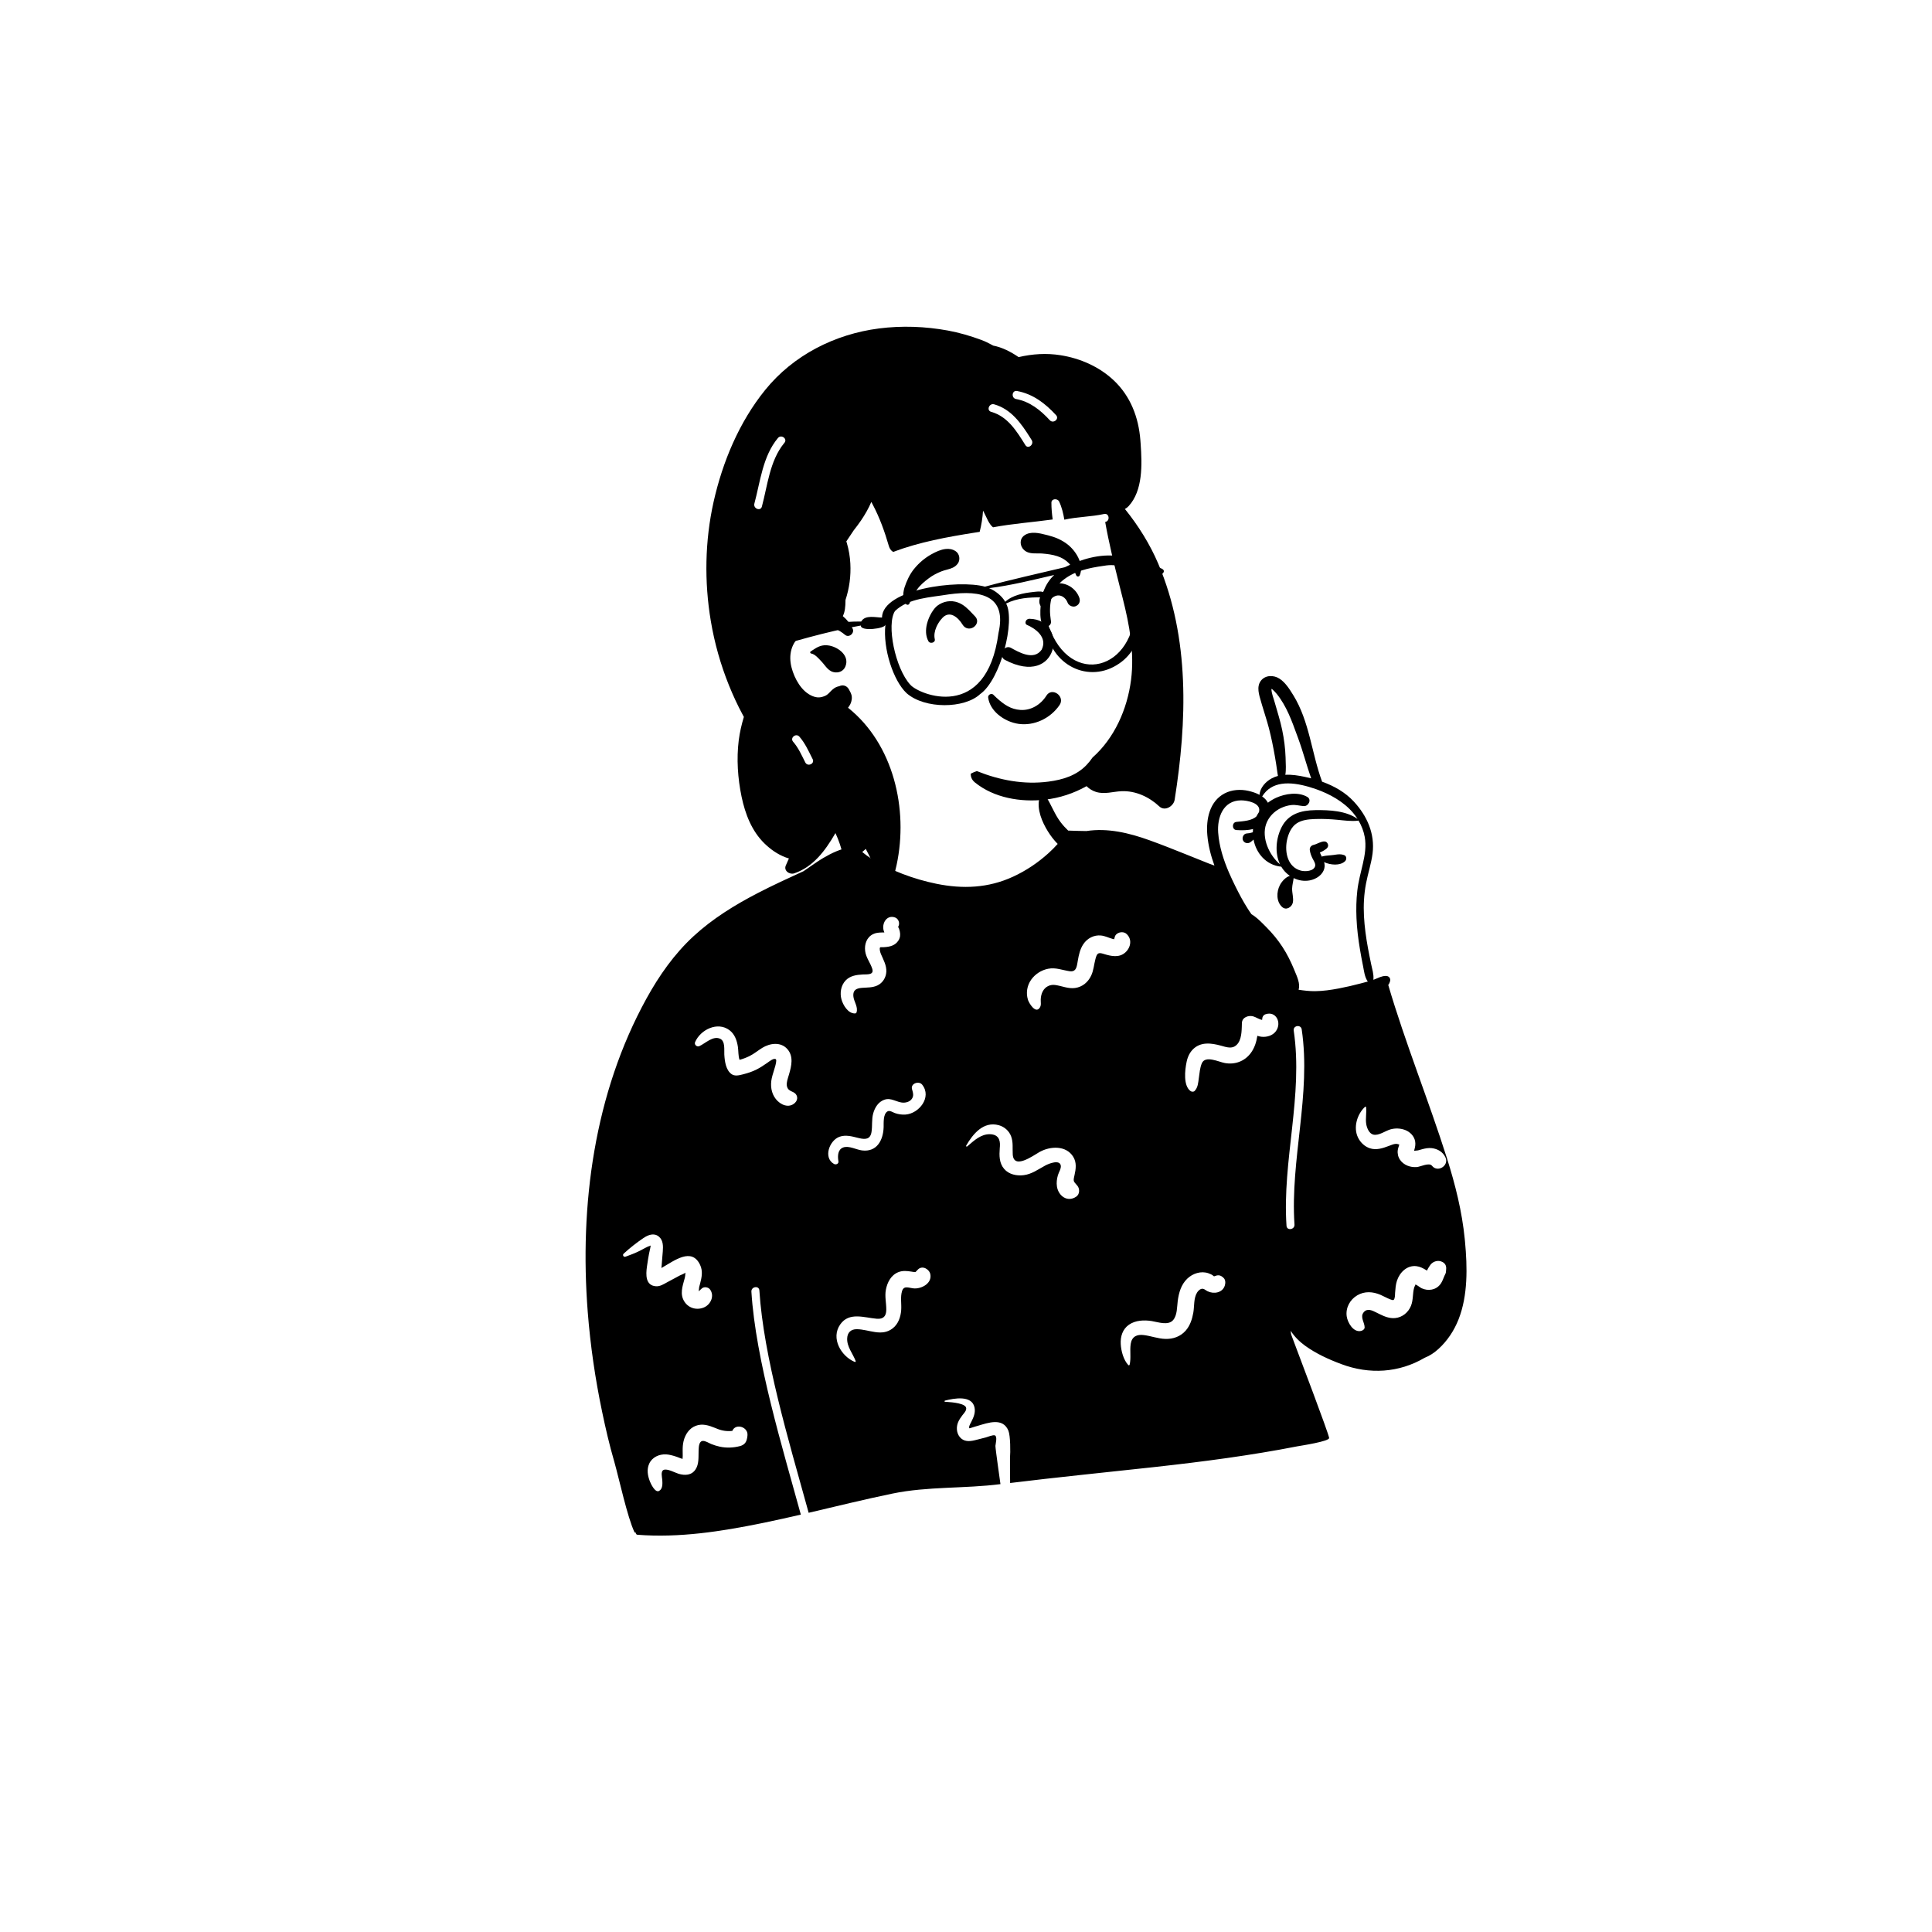
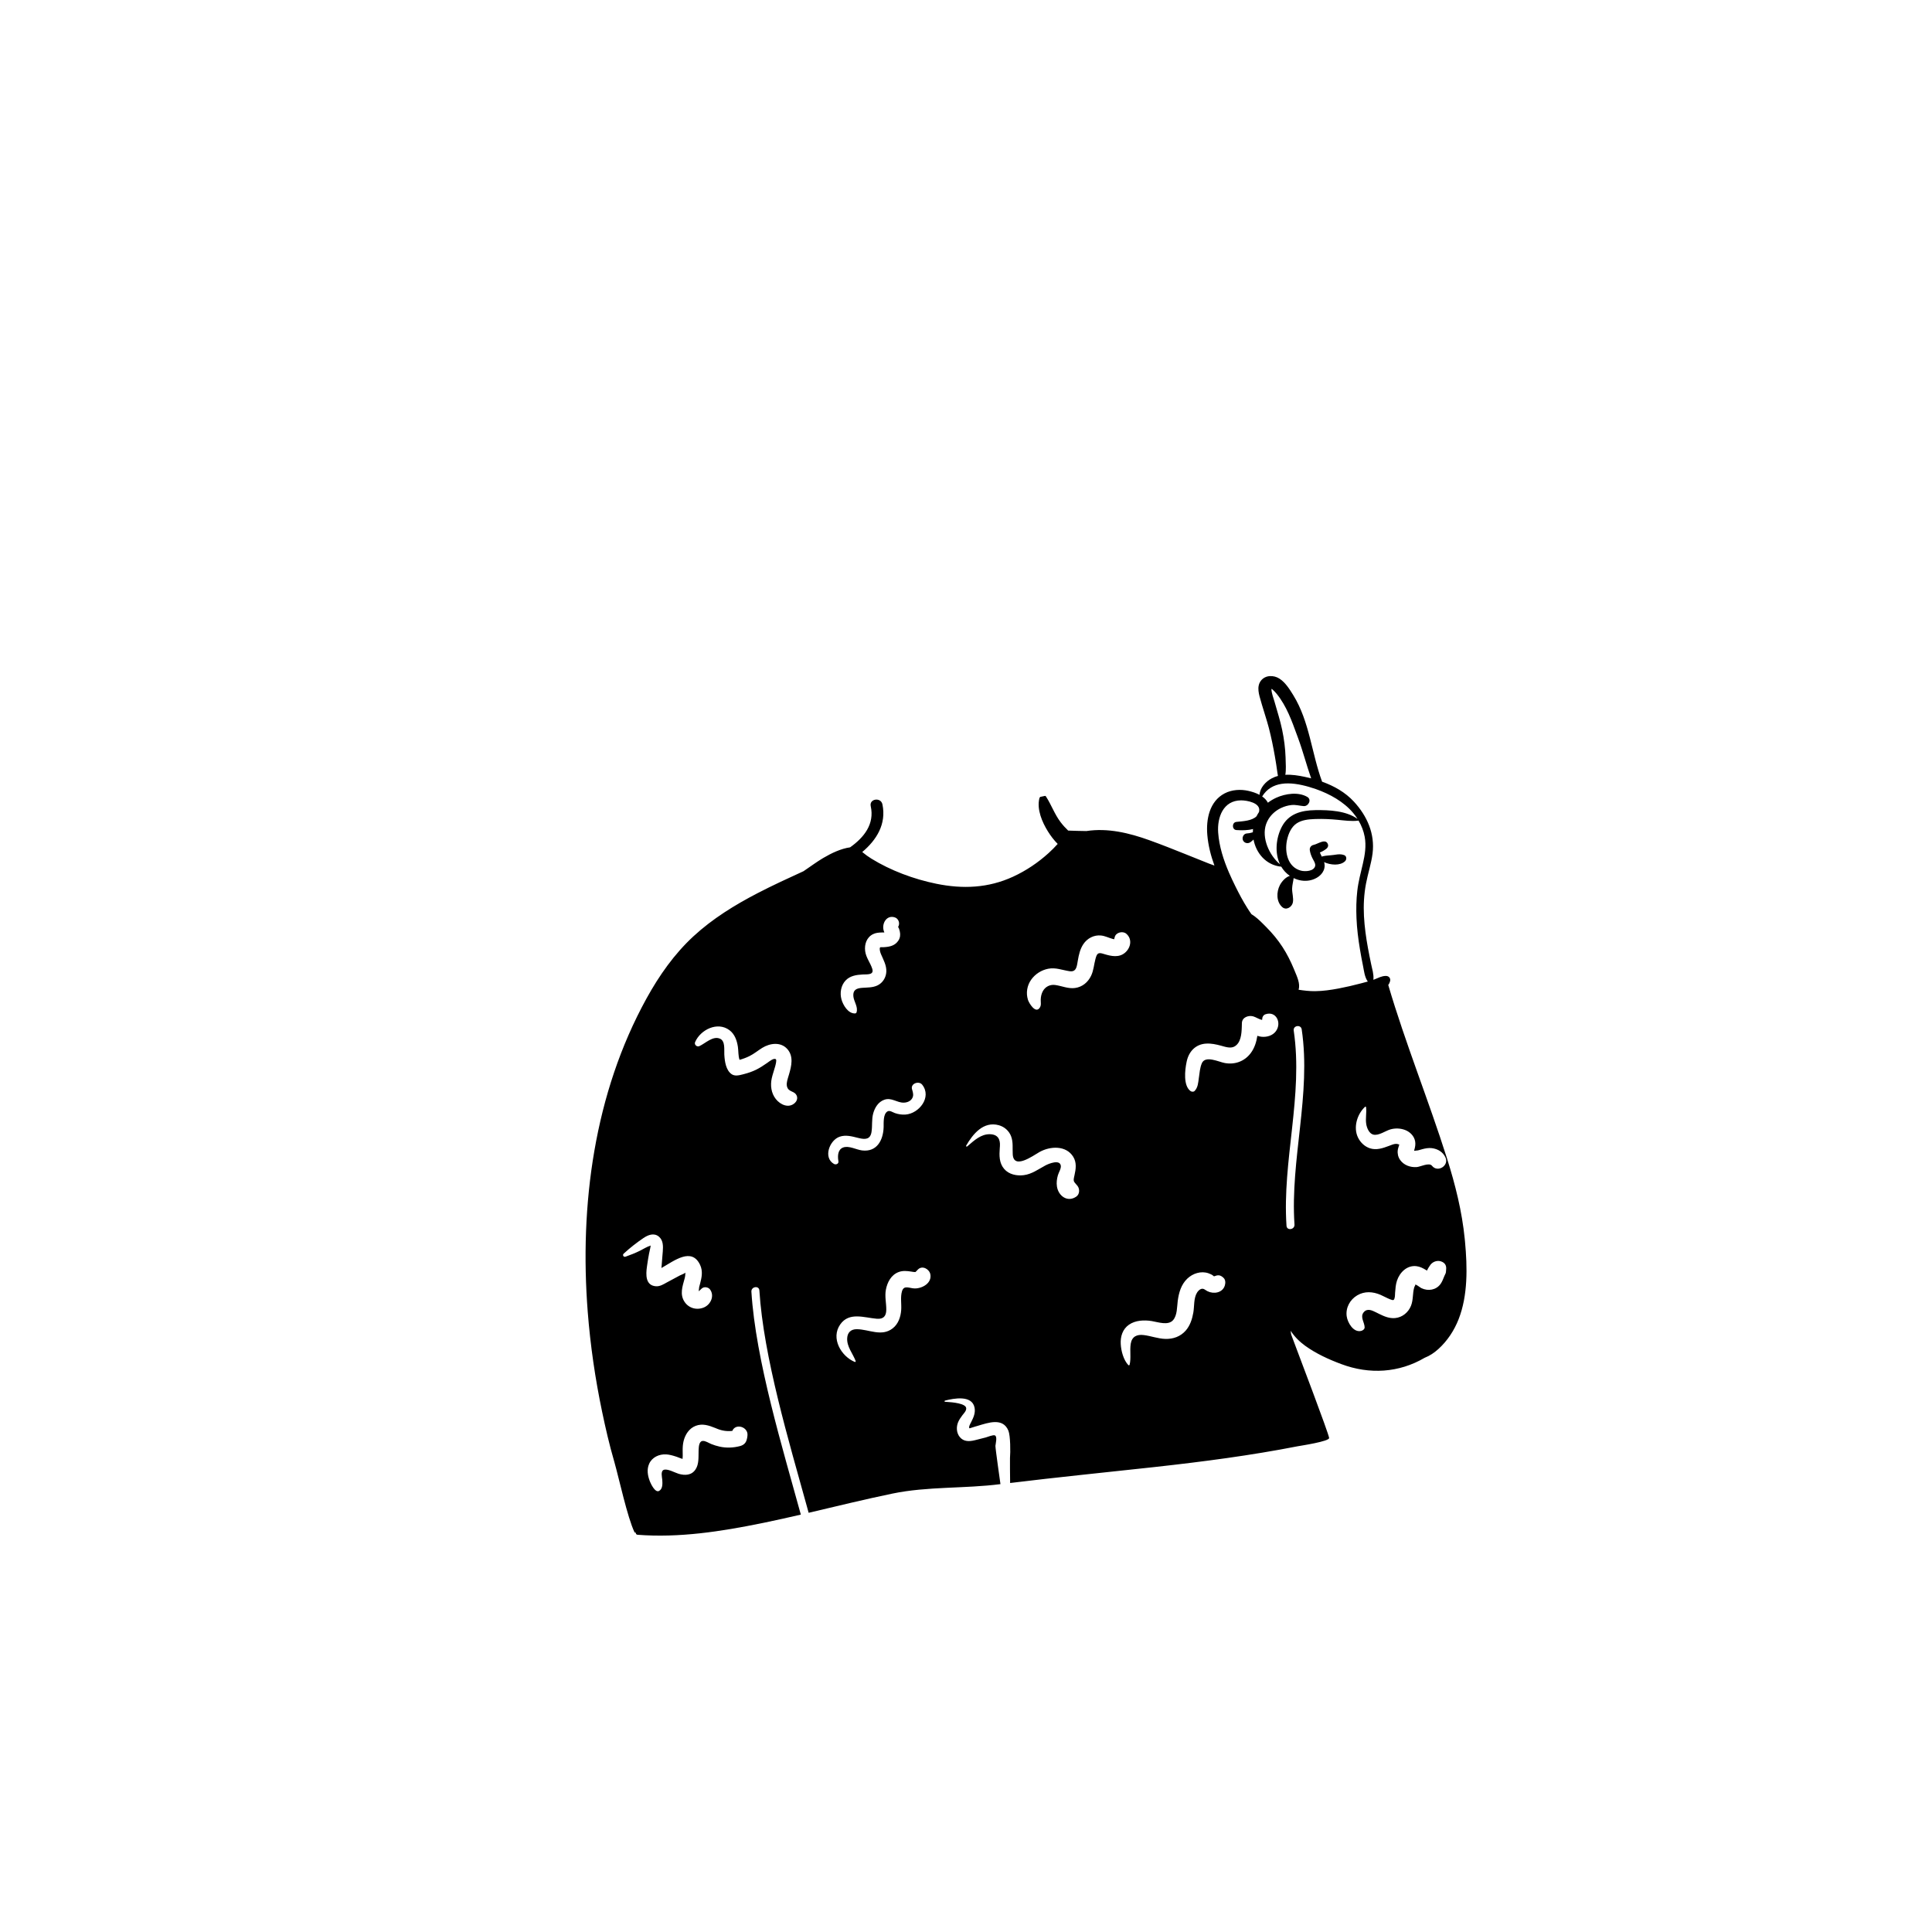
<svg xmlns="http://www.w3.org/2000/svg" width="212" height="212" viewBox="0 0 212 212" fill="none">
  <g filter="url(#filter0_d_931_4490)">
    <rect x="16" y="32.172" width="160.979" height="160.979" rx="12" transform="rotate(-7.199 16 32.172)" fill="white" />
  </g>
-   <path fill-rule="evenodd" clip-rule="evenodd" d="M143.847 83.928C142.242 80.989 142.488 76.921 139.767 74.702C139.014 74.389 138.684 74.678 138.513 75.451C138.488 76.437 138.593 79.805 140.034 79.583C140.531 81.621 140.736 83.718 140.602 85.813C139.511 85.805 138.819 86.47 138.105 86.995C137.573 87.387 137.028 87.701 136.297 87.6C133.334 87.532 132.974 90.688 133.318 93.167C133.46 94.38 133.776 97.211 133.424 98.464C130.256 93.848 124.856 92.352 119.869 91.968C119.083 91.874 118.395 91.687 117.836 91.274C113.535 90.292 114.682 84.746 112.354 82.015C108.885 78.876 105.219 78.38 100.893 79.671C97.091 80.689 95.062 85.019 95.868 88.691C96.055 89.436 95.722 90.302 95.574 91.121C93.393 94.723 89.458 96.787 86.18 99.263C75.155 106.908 71.706 111.99 68.97 125.09C67.516 130.083 65.615 135.004 65.539 140.271C65.452 146.476 66.396 152.671 67.682 158.728C67.037 158.907 68.47 163.495 69.296 165.034C69.578 165.562 70.113 165.891 70.702 165.792C71.977 166.187 75.119 168.086 76.348 167.819C80.321 166.959 84.278 166.745 88.112 165.957C92.259 165.105 96.28 163.692 100.494 163.151C107.842 162.209 102.666 163.445 110.293 162.631C115.109 162.12 132.154 156.843 136.987 156.54C140.99 156.763 142.549 155.117 141.338 151.156C140.882 149.637 139.656 146.29 141.931 145.792C143.037 145.752 144.103 146.7 145.014 147.211C153.025 151.466 159.784 146.487 159.017 137.595C158.979 130.045 160.241 128.067 155.791 121.202C141.084 95.36 157.492 96.669 144.833 85.447C144.109 86.302 144.025 84.329 143.847 83.928Z" fill="white" />
  <path fill-rule="evenodd" clip-rule="evenodd" d="M138.35 74.709C138.837 74.057 139.771 74.058 140.407 74.474C141.054 74.896 141.519 75.644 141.917 76.289C143.702 79.19 143.916 82.632 145.075 85.776C146.39 86.246 147.616 86.935 148.569 87.968C150.015 89.537 150.886 91.489 150.612 93.653C150.47 94.773 150.103 95.846 149.894 96.953C149.669 98.131 149.605 99.329 149.669 100.527C149.732 101.703 149.895 102.87 150.106 104.028C150.215 104.627 150.339 105.224 150.462 105.82C150.573 106.354 150.755 106.902 150.706 107.449L150.7 107.512C150.749 107.497 150.797 107.479 150.844 107.461C151.253 107.302 151.602 107.099 152.052 107.089C152.403 107.081 152.625 107.341 152.529 107.687C152.487 107.838 152.421 107.969 152.335 108.086C154.224 114.508 156.759 120.724 158.778 127.105C159.693 130.001 160.429 132.932 160.729 135.959L160.758 136.26C161.018 139.042 161.084 142.141 160.052 144.766C159.57 145.995 158.823 147.134 157.843 148.022C157.394 148.429 156.898 148.769 156.337 148.987C153.507 150.648 150.276 150.84 147.193 149.688C145.806 149.171 144.405 148.534 143.204 147.663C142.62 147.239 142.034 146.675 141.627 146.024C141.652 146.18 141.648 146.344 141.703 146.494L141.813 146.789C142.633 148.983 145.716 157.083 145.847 157.782C145.918 158.16 142.724 158.639 142.379 158.703L142.37 158.705C137.231 159.711 132.039 160.387 126.838 160.963L126.427 161.008C121.382 161.562 115.884 162.111 110.844 162.731L110.841 162.646C110.832 162.186 110.818 160.137 110.827 159.979L110.828 159.973C110.882 159.378 110.884 157.554 110.649 156.984C110.045 155.518 108.422 156.122 107.267 156.464L107.024 156.534C106.837 156.59 106.383 156.729 106.388 156.733C106.243 156.621 106.484 156.205 106.542 156.095L106.589 156.005C106.838 155.513 107.054 155.008 106.935 154.442C106.646 153.058 104.663 153.441 103.698 153.688C103.63 153.705 103.618 153.817 103.7 153.821L103.9 153.832C104.542 153.871 105.975 154 106.022 154.519C106.049 154.814 105.771 155.077 105.609 155.29C105.43 155.525 105.256 155.776 105.139 156.049C104.915 156.574 104.946 157.232 105.317 157.686C105.745 158.21 106.358 158.186 106.953 158.041L106.987 158.033C107.118 158 107.249 157.967 107.38 157.934L108.165 157.734C108.36 157.684 108.968 157.421 109.171 157.508C109.458 157.63 109.253 158.398 109.23 158.644L109.229 158.662C109.231 159.013 109.75 162.615 109.781 162.854C105.857 163.361 101.813 163.089 97.934 163.891C94.852 164.528 91.797 165.282 88.733 166L88.553 165.346C86.586 158.229 83.777 148.871 83.328 141.603C83.292 141.035 82.417 141.172 82.452 141.737C82.916 149.253 85.902 158.987 87.876 166.199C86.571 166.501 85.264 166.794 83.953 167.066L83.618 167.134C79.154 168.047 74.513 168.77 69.952 168.411C69.811 168.4 69.745 168.271 69.756 168.154C69.716 168.186 69.648 168.182 69.62 168.124C68.849 166.511 67.93 162.247 67.413 160.419L67.379 160.3C66.864 158.526 66.447 156.717 66.07 154.911C65.314 151.299 64.781 147.649 64.494 143.97C63.578 132.235 65.2 119.99 70.939 109.569C72.326 107.051 73.983 104.687 76.105 102.73C78.186 100.81 80.621 99.309 83.126 98.01C84.782 97.151 86.478 96.373 88.174 95.596C88.236 95.552 88.298 95.509 88.361 95.466L88.455 95.402C89.04 95.006 89.611 94.584 90.216 94.219L90.35 94.139C91.228 93.621 92.268 93.122 93.283 92.979C94.798 91.901 95.985 90.441 95.546 88.458C95.365 87.643 96.657 87.447 96.829 88.262C97.283 90.431 96.173 92.188 94.614 93.492L94.624 93.499L94.633 93.507C94.948 93.77 95.278 94.009 95.628 94.225C97.724 95.52 100.27 96.472 102.747 96.976C105.653 97.568 108.449 97.451 111.169 96.198C112.591 95.542 113.895 94.667 115.055 93.616C115.41 93.295 115.745 92.958 116.061 92.604C115.647 92.188 115.296 91.725 114.984 91.225C114.358 90.218 113.753 88.817 114.051 87.607C114.124 87.309 114.558 87.066 114.774 87.398C115.366 88.307 115.713 89.334 116.375 90.21C116.628 90.543 116.907 90.853 117.211 91.14C117.214 91.157 119.204 91.192 119.204 91.192C121.549 90.833 123.895 91.396 126.142 92.205C127.47 92.683 128.783 93.206 130.093 93.731L132.654 94.758C132.842 94.833 133.051 94.902 133.261 94.978C132.863 93.893 132.579 92.769 132.48 91.627C132.332 89.904 132.711 87.937 134.375 87.061C135.162 86.646 136.137 86.588 136.992 86.784C137.387 86.875 137.822 87.009 138.208 87.218C138.261 86.439 138.88 85.766 139.552 85.408C139.769 85.292 139.997 85.204 140.231 85.143C140.206 85.023 140.187 84.901 140.169 84.775L140.156 84.679C140.082 84.119 139.992 83.562 139.895 83.006C139.711 81.953 139.503 80.926 139.235 79.889C139.012 79.031 138.724 78.193 138.476 77.342L138.371 76.977C138.161 76.256 137.858 75.365 138.35 74.709ZM78.704 156.783L78.49 156.696C77.791 156.416 77.077 156.168 76.328 156.462C75.613 156.742 75.18 157.423 75.008 158.142C74.926 158.481 74.908 158.814 74.909 159.163C74.91 159.358 74.921 159.553 74.916 159.748L74.914 159.809C74.91 159.887 74.903 159.996 74.896 160.09C74.681 160.032 74.456 159.922 74.278 159.864L74.134 159.817C73.798 159.709 73.45 159.611 73.098 159.591C72.336 159.548 71.552 159.899 71.231 160.624C70.957 161.245 71.066 161.91 71.301 162.523L71.317 162.566C71.417 162.819 71.888 163.825 72.315 163.603C72.73 163.386 72.699 162.795 72.673 162.403L72.67 162.365C72.64 162.071 72.488 161.465 72.802 161.303C73.195 161.102 74.088 161.613 74.473 161.724C75.163 161.921 75.884 161.9 76.32 161.244C76.711 160.656 76.636 159.895 76.657 159.222L76.663 159.052C76.677 158.71 76.721 158.159 77.091 158.117C77.393 158.082 77.771 158.343 78.042 158.453C78.34 158.574 78.645 158.667 78.96 158.738C79.694 158.903 80.478 158.871 81.203 158.679C81.623 158.567 81.87 158.321 81.959 157.896C81.992 157.771 82.013 157.643 82.02 157.513C82.122 156.577 80.716 156.135 80.357 157.013C79.798 157.077 79.257 157.007 78.704 156.783ZM158.263 138.469C157.82 138.246 157.288 138.39 156.981 138.764L156.963 138.788C156.878 138.898 156.694 139.181 156.583 139.421L156.532 139.393C156.524 139.388 156.516 139.384 156.509 139.379L156.487 139.366C156.154 139.162 155.811 138.981 155.416 138.937C154.387 138.822 153.591 139.621 153.289 140.535C153.146 140.969 153.122 141.398 153.086 141.847L153.083 141.889C153.073 142.097 153.082 142.515 152.92 142.643C152.861 142.689 152.702 142.639 152.543 142.577C152.18 142.436 151.843 142.236 151.485 142.083C150.645 141.724 149.743 141.661 148.934 142.136C148.134 142.606 147.645 143.5 147.774 144.436C147.868 145.126 148.513 146.257 149.367 146.04C149.538 145.997 149.746 145.856 149.743 145.651C149.737 145.108 149.218 144.52 149.631 144.007C150.031 143.512 150.567 143.795 151.033 144.025L151.367 144.191C151.908 144.456 152.46 144.69 153.086 144.633C153.877 144.56 154.535 144.016 154.828 143.288C155.092 142.63 154.993 141.946 155.178 141.284C155.218 141.139 155.356 140.991 155.294 140.936C155.522 141.014 155.844 141.29 155.989 141.358C156.712 141.7 157.589 141.563 158.074 140.889C158.267 140.62 158.369 140.31 158.496 140.009C158.543 139.9 158.605 139.797 158.645 139.686C158.66 139.645 158.672 139.5 158.681 139.372L158.693 139.167L158.693 139.134C158.683 138.829 158.542 138.61 158.263 138.469ZM132.604 139.716C131.791 139.436 130.885 139.728 130.279 140.311C129.601 140.965 129.353 141.848 129.233 142.759C129.145 143.423 129.19 144.312 128.73 144.853C128.193 145.483 127.07 145.073 126.385 144.962C125.557 144.827 124.592 144.868 123.88 145.363C123.181 145.849 122.933 146.659 122.979 147.48C123.021 148.246 123.281 149.223 123.808 149.789C123.86 149.845 123.939 149.816 123.956 149.746C124.132 149.006 123.956 148.217 124.075 147.461C124.203 146.654 124.753 146.403 125.515 146.499C126.309 146.598 127.068 146.896 127.873 146.92C128.732 146.946 129.534 146.661 130.108 146.009C130.591 145.46 130.823 144.733 130.946 144.024C131.067 143.334 130.969 142.449 131.356 141.832C131.453 141.676 131.635 141.478 131.824 141.431C132.105 141.362 132.241 141.558 132.496 141.685C133.17 142.021 134.141 141.881 134.398 141.07C134.482 140.804 134.489 140.444 134.27 140.23C133.886 139.855 133.624 139.899 133.216 140.055C133.201 140.046 133.184 140.033 133.164 140.016L133.148 140.003C133.015 139.878 132.778 139.776 132.604 139.716ZM102.086 139.823C101.975 139.26 101.209 138.82 100.731 139.299C100.653 139.375 100.578 139.453 100.504 139.533L100.475 139.575C100.375 139.59 100.278 139.578 100.174 139.562L99.992 139.533C99.516 139.458 99.061 139.409 98.592 139.589C97.785 139.9 97.366 140.701 97.211 141.507C97.066 142.259 97.26 142.973 97.253 143.721C97.246 144.431 96.932 144.756 96.241 144.71L96.205 144.707C94.828 144.592 93.177 143.933 92.198 145.332C91.141 146.842 92.284 148.81 93.792 149.447C93.858 149.474 93.915 149.403 93.892 149.342C93.578 148.519 92.92 147.788 92.961 146.857C92.989 146.212 93.379 145.849 94.016 145.854C95.354 145.864 96.736 146.718 97.96 145.758C98.572 145.278 98.832 144.512 98.888 143.76C98.938 143.084 98.783 142.353 98.976 141.692C99.188 140.969 99.793 141.377 100.379 141.382C101.207 141.389 102.278 140.791 102.086 139.823ZM142.837 112.954C142.753 112.39 141.877 112.523 141.961 113.088C143.02 120.233 140.688 127.344 141.169 134.505C141.207 135.074 142.083 134.937 142.045 134.371C141.564 127.208 143.898 120.111 142.837 112.954ZM72.301 135.696C71.76 135.245 71.109 135.51 70.6 135.855C69.836 136.374 69.115 136.937 68.437 137.563C68.27 137.717 68.429 137.972 68.642 137.896C69.18 137.705 69.701 137.503 70.213 137.248C70.597 137.056 70.989 136.803 71.401 136.672C71.389 136.773 71.372 136.873 71.348 136.972C71.308 137.174 71.257 137.373 71.218 137.576C71.14 137.979 71.077 138.385 71.018 138.792L70.989 138.995C70.867 139.846 70.808 141.067 71.984 141.143C72.42 141.172 72.81 140.924 73.181 140.719L73.257 140.678L74.611 139.952C74.772 139.865 75.082 139.775 75.207 139.647L75.201 139.759C75.194 139.908 75.187 140.054 75.147 140.207L75.124 140.292C74.892 141.152 74.567 142.028 75.118 142.855C75.59 143.565 76.485 143.799 77.262 143.458C77.999 143.135 78.424 142.183 77.91 141.491C77.719 141.232 77.264 141.161 77.015 141.379L76.948 141.44C76.87 141.51 76.735 141.63 76.734 141.648C76.714 141.657 76.694 141.666 76.673 141.674C76.698 141.531 76.697 141.316 76.724 141.217L76.822 140.853C77.003 140.171 77.145 139.484 76.823 138.799C75.9 136.839 74.013 138.322 72.579 139.141C72.588 139.051 72.597 138.962 72.603 138.875C72.623 138.568 72.649 138.261 72.675 137.954L72.728 137.321C72.773 136.738 72.779 136.096 72.301 135.696ZM149.899 121.49C149.893 121.442 149.827 121.413 149.79 121.448C148.916 122.252 148.473 123.719 149.017 124.827C149.281 125.366 149.735 125.804 150.307 125.998C151.019 126.238 151.728 125.997 152.398 125.745L152.683 125.637C152.884 125.562 153.084 125.498 153.304 125.524C153.379 125.533 153.473 125.584 153.544 125.587C153.523 125.639 153.506 125.728 153.495 125.761L153.46 125.87C153.426 125.98 153.393 126.094 153.378 126.206C153.33 126.583 153.415 126.966 153.634 127.277C154.042 127.857 154.751 128.11 155.443 128.066C155.855 128.04 156.825 127.527 157.133 127.921C157.744 128.704 159.025 127.919 158.614 127.012C158.336 126.399 157.763 126.063 157.104 125.986C156.753 125.945 156.406 126.011 156.069 126.101C155.937 126.136 155.807 126.178 155.675 126.212L155.575 126.237C155.601 126.231 155.295 126.27 155.172 126.281L155.187 126.207C155.189 126.196 155.192 126.187 155.194 126.18C155.285 125.868 155.342 125.562 155.284 125.238C155.179 124.653 154.721 124.199 154.179 123.993C153.679 123.803 153.115 123.782 152.601 123.92C152.036 124.072 151.288 124.653 150.686 124.499C150.232 124.383 149.991 123.775 149.921 123.362C149.816 122.741 149.976 122.113 149.899 121.49ZM109.602 123.471C107.927 123.008 106.765 124.415 106.021 125.704C105.983 125.771 106.058 125.862 106.125 125.804L106.236 125.709C106.915 125.124 107.662 124.44 108.617 124.458C109.482 124.475 109.775 124.994 109.722 125.771L109.705 125.989C109.645 126.79 109.631 127.612 110.184 128.263C110.707 128.878 111.57 129.05 112.338 128.951C113.225 128.837 113.924 128.31 114.688 127.9L114.748 127.868C115.073 127.697 116.277 127.197 116.402 127.899C116.459 128.219 116.172 128.65 116.084 128.96C115.968 129.366 115.913 129.781 115.98 130.201C116.145 131.249 117.151 131.968 118.108 131.301C118.481 131.041 118.498 130.458 118.232 130.125C117.858 129.656 117.742 129.701 117.867 129.129L117.903 128.968C118.059 128.279 118.16 127.578 117.769 126.939C116.988 125.663 115.247 125.76 114.091 126.398L114.048 126.422C113.331 126.834 111.227 128.368 111.129 126.669C111.09 126 111.193 125.337 110.951 124.691C110.727 124.092 110.216 123.641 109.602 123.471ZM101.194 119.025C100.831 118.565 99.898 118.892 100.076 119.519L100.132 119.714C100.206 119.982 100.252 120.236 100.101 120.507C99.918 120.836 99.54 120.985 99.178 120.994C98.413 121.014 97.827 120.391 97.025 120.68C96.374 120.914 95.995 121.534 95.818 122.174C95.631 122.852 95.742 123.538 95.63 124.223C95.501 125.012 94.976 125.056 94.287 124.893L94.139 124.857C93.478 124.694 92.811 124.502 92.138 124.731C91.021 125.112 90.301 127.03 91.508 127.718C91.726 127.842 92.053 127.71 92.001 127.42L91.991 127.365C91.905 126.836 91.934 126.132 92.522 125.914C93.146 125.683 93.964 126.16 94.588 126.237C96.204 126.439 96.908 125.138 96.96 123.719L96.962 123.665C96.972 123.169 96.902 122.266 97.372 121.963C97.623 121.801 97.955 122.054 98.198 122.139C98.576 122.271 98.969 122.331 99.37 122.301C100.849 122.189 102.277 120.396 101.194 119.025ZM137.511 111.525C136.997 111.39 136.296 111.616 136.274 112.263L136.263 112.67C136.24 113.456 136.163 114.446 135.453 114.836C135.01 115.08 134.424 114.861 133.974 114.741C133.434 114.597 132.911 114.483 132.348 114.515C131.207 114.581 130.468 115.36 130.226 116.438L130.205 116.534C130.015 117.437 129.831 119.139 130.64 119.725C130.758 119.81 130.972 119.828 131.084 119.714C131.451 119.339 131.478 118.811 131.547 118.309L131.553 118.266C131.628 117.744 131.668 117.176 131.873 116.685C132.253 115.773 133.724 116.524 134.394 116.646C135.496 116.848 136.549 116.471 137.231 115.575C137.661 115.009 137.865 114.345 137.971 113.659C138.112 113.707 138.257 113.745 138.41 113.762C138.991 113.828 139.642 113.647 140.002 113.159C140.679 112.243 140.028 110.885 138.847 111.302C138.614 111.383 138.492 111.636 138.499 111.874L138.488 111.914C138.167 111.859 137.784 111.597 137.511 111.525ZM80.053 113.049C78.738 112.053 76.862 112.988 76.275 114.348C76.153 114.629 76.469 114.915 76.74 114.793C77.388 114.503 78.231 113.623 79.017 113.981C79.601 114.247 79.451 115.196 79.479 115.709L79.484 115.786C79.528 116.485 79.658 117.43 80.274 117.864C80.628 118.114 81.096 118.001 81.497 117.896L81.625 117.863C82.098 117.741 82.562 117.584 82.999 117.366C83.402 117.165 83.774 116.919 84.142 116.663L84.234 116.599C84.396 116.485 84.93 116.049 85.139 116.24C85.248 116.339 85.097 116.871 85.067 116.989C84.952 117.433 84.785 117.86 84.687 118.309C84.513 119.1 84.618 119.947 85.131 120.598C85.629 121.229 86.564 121.659 87.235 121.013C87.62 120.643 87.534 120.09 87.058 119.852C86.806 119.726 86.56 119.655 86.425 119.399C86.249 119.066 86.349 118.668 86.452 118.319L86.576 117.904C86.849 116.976 87.101 115.919 86.4 115.12C85.676 114.296 84.486 114.463 83.646 114.981C83.166 115.277 82.743 115.639 82.234 115.889C81.882 116.062 81.523 116.196 81.151 116.297C80.997 115.854 81.038 115.326 80.97 114.873C80.867 114.185 80.629 113.484 80.053 113.049ZM136.179 87.824C134.218 87.836 133.551 89.693 133.671 91.365C133.781 92.883 134.254 94.351 134.857 95.751C135.082 96.27 135.324 96.78 135.571 97.28C135.97 98.083 136.391 98.881 136.871 99.639C137.017 99.867 137.164 100.097 137.323 100.315C137.795 100.595 138.226 101.004 138.62 101.4L138.88 101.661L138.95 101.732C139.621 102.407 140.216 103.123 140.734 103.921C141.228 104.681 141.633 105.49 141.979 106.326L142.065 106.535C142.331 107.179 142.696 107.94 142.498 108.607C143.1 108.696 143.696 108.77 144.32 108.762C145.181 108.751 146.059 108.625 146.905 108.464C147.722 108.308 148.533 108.119 149.339 107.906L149.918 107.751C149.978 107.735 150.038 107.719 150.098 107.702C150.071 107.677 150.046 107.648 150.027 107.615C149.739 107.144 149.677 106.555 149.571 106.017L149.559 105.958C149.437 105.361 149.326 104.763 149.227 104.162C149.04 103.035 148.897 101.897 148.849 100.753C148.806 99.753 148.823 98.743 148.938 97.747C149.054 96.738 149.318 95.767 149.548 94.779C149.775 93.803 149.934 92.812 149.748 91.814C149.63 91.18 149.395 90.582 149.068 90.033C149.058 90.043 149.045 90.052 149.028 90.053C148.279 90.14 147.54 90.032 146.791 89.96C145.998 89.884 145.191 89.844 144.395 89.87L144.225 89.876C143.563 89.902 142.848 89.975 142.288 90.346C141.683 90.749 141.376 91.486 141.227 92.171L141.211 92.25C140.959 93.544 141.31 95.165 142.758 95.538C143.207 95.654 144.186 95.618 144.316 95.013C144.373 94.738 144.114 94.383 144.001 94.148C143.867 93.868 143.765 93.588 143.725 93.281C143.689 93.011 143.864 92.777 144.122 92.715L144.145 92.71C144.617 92.617 145.513 91.919 145.729 92.693C145.771 92.844 145.679 93.022 145.566 93.116C145.339 93.302 145.094 93.44 144.831 93.542C144.894 93.7 144.971 93.853 145.047 94.005C145.075 93.985 145.108 93.97 145.143 93.961C145.54 93.867 145.947 93.87 146.349 93.813L146.569 93.781C146.882 93.736 147.156 93.711 147.483 93.826C147.785 93.933 147.793 94.314 147.587 94.509C147.048 95.019 145.989 94.93 145.296 94.601C145.356 94.813 145.377 95.035 145.32 95.28C145.153 96.007 144.427 96.467 143.735 96.603C143.121 96.724 142.5 96.62 141.954 96.353C141.908 96.729 141.799 97.1 141.786 97.484C141.769 97.988 141.966 98.545 141.866 99.032C141.766 99.523 141.153 99.934 140.702 99.537C140.04 98.957 140.053 97.876 140.442 97.127C140.649 96.73 141.062 96.248 141.536 96.109C141.151 95.844 140.822 95.495 140.586 95.089C140.575 95.096 140.561 95.1 140.545 95.098C138.906 94.908 137.832 93.613 137.551 92.125C137.448 92.226 137.339 92.319 137.223 92.404C136.947 92.613 136.538 92.529 136.394 92.207C136.261 91.907 136.45 91.483 136.803 91.456C137.005 91.442 137.206 91.412 137.399 91.349C137.425 91.341 137.451 91.331 137.477 91.321C137.477 91.204 137.483 91.085 137.494 90.967C136.91 91.126 136.273 91.123 135.679 91.084C135.167 91.052 135.162 90.247 135.663 90.189L135.744 90.18C136.402 90.112 137.383 90.07 137.88 89.57C137.957 89.413 138.045 89.262 138.144 89.117C138.155 89.082 138.163 89.047 138.169 89.01C138.338 88.097 136.836 87.82 136.179 87.824ZM120.825 102.654C120.048 102.568 119.303 102.96 118.876 103.603C118.517 104.142 118.382 104.759 118.274 105.384L118.212 105.744C118.12 106.254 117.988 106.667 117.366 106.573C116.57 106.453 115.848 106.141 115.026 106.3C114.278 106.444 113.592 106.88 113.152 107.502C112.701 108.138 112.564 108.95 112.794 109.693L112.808 109.739C112.921 110.08 113.625 111.253 114.08 110.594C114.284 110.3 114.192 110.023 114.2 109.688C114.207 109.368 114.278 109.046 114.431 108.764C114.703 108.265 115.224 108.007 115.783 108.084C116.521 108.184 117.21 108.519 117.971 108.413C118.773 108.301 119.388 107.783 119.73 107.064C120.006 106.484 120.039 105.85 120.202 105.24L120.218 105.182C120.356 104.679 120.474 104.488 120.99 104.639L121.171 104.694C121.945 104.927 122.804 105.116 123.476 104.519C124.101 103.964 124.258 103.016 123.575 102.449C123.198 102.135 122.463 102.311 122.325 102.808C122.301 102.893 122.279 102.98 122.258 103.066C122.191 103.056 122.125 103.042 122.061 103.018C121.643 102.902 121.265 102.702 120.825 102.654ZM98.213 100.674C97.292 100.345 96.718 101.356 96.979 102.151L96.991 102.186C97 102.209 97.02 102.261 97.043 102.321C96.999 102.322 96.955 102.321 96.91 102.317L96.709 102.323C96.392 102.334 96.088 102.361 95.792 102.509C95.093 102.857 94.841 103.626 94.935 104.361C95.028 105.094 95.496 105.624 95.713 106.304C95.936 107 95.167 106.909 94.677 106.93L94.658 106.931C93.978 106.966 93.273 107.072 92.783 107.594C92.277 108.133 92.141 108.951 92.332 109.652C92.503 110.286 93.058 111.216 93.804 111.206C93.878 111.205 93.958 111.176 93.984 111.099C94.191 110.479 93.683 109.908 93.637 109.295C93.586 108.621 93.994 108.445 94.587 108.398C95.162 108.353 95.747 108.387 96.283 108.132C96.864 107.855 97.226 107.264 97.257 106.629C97.291 105.928 96.941 105.335 96.678 104.714C96.59 104.508 96.531 104.296 96.535 104.071C96.535 104.022 96.57 103.972 96.582 103.951C96.673 103.919 96.82 103.943 96.901 103.939L97.016 103.933C97.642 103.894 98.23 103.766 98.593 103.189C98.779 102.893 98.814 102.561 98.74 102.228L98.707 102.094C98.675 101.965 98.626 101.795 98.547 101.734L98.546 101.73C98.564 101.696 98.581 101.662 98.595 101.626L98.61 101.59C98.75 101.246 98.57 100.801 98.213 100.674ZM140.632 86.013C139.784 86.142 139.025 86.542 138.498 87.394C138.76 87.577 138.982 87.802 139.128 88.083C139.416 87.863 139.728 87.678 140.054 87.531C141.049 87.082 142.47 86.869 143.453 87.448C143.968 87.75 143.567 88.495 143.057 88.455C142.6 88.42 142.188 88.288 141.721 88.337C141.316 88.379 140.93 88.491 140.563 88.666C140.002 88.933 139.519 89.351 139.197 89.874C139.089 90.05 139 90.236 138.931 90.433C138.411 91.937 139.269 93.85 140.457 94.841C139.857 93.582 140.016 91.964 140.64 90.75C141.392 89.287 142.794 88.92 144.327 88.896L144.378 88.895C145.862 88.878 147.715 88.961 148.965 89.862C148.819 89.633 148.657 89.413 148.482 89.204C147.451 87.974 145.924 87.125 144.393 86.587C144.135 86.496 143.878 86.414 143.622 86.341C142.651 86.063 141.586 85.867 140.632 86.013ZM139.515 75.598L139.514 75.614C139.514 75.617 139.514 75.62 139.514 75.623C139.531 76.076 139.728 76.569 139.857 77.009L139.875 77.071C140.158 78.074 140.482 79.072 140.694 80.094C140.899 81.077 141.036 82.108 141.067 83.112L141.071 83.255C141.083 83.804 141.138 84.441 141.041 85.02C141.749 84.98 142.482 85.098 143.154 85.24C143.394 85.291 143.635 85.347 143.875 85.409C143.363 83.952 142.98 82.452 142.444 81.002L142.338 80.713C141.752 79.109 141.185 77.49 140.097 76.141C139.952 75.962 139.803 75.815 139.636 75.66C139.599 75.625 139.559 75.604 139.515 75.598Z" fill="black" />
  <path fill-rule="evenodd" clip-rule="evenodd" d="M102.347 37.933C108.563 36.983 117.433 42.884 120.173 45.554C122.476 47.798 124.203 60.909 125.388 68.662C125.636 70.284 125.372 73.465 125.343 75.056C125.236 80.889 121.717 86.305 113.309 87.59C106.463 88.636 100.863 87.273 94.921 82.506C93.565 81.418 88.581 86.815 87.171 85.362C84.138 85.825 77.273 57.882 81.927 48.474C86.582 39.066 96.13 38.884 102.347 37.933Z" fill="white" />
-   <path fill-rule="evenodd" clip-rule="evenodd" d="M83.968 42.785C87.06 38.968 91.606 36.664 96.451 36.042C98.961 35.72 101.526 35.816 104.012 36.27C105.256 36.499 106.481 36.859 107.667 37.296C108.095 37.453 108.497 37.652 108.888 37.869L108.986 37.923L108.987 37.923C109.977 38.117 110.907 38.594 111.775 39.187C113.279 38.832 114.835 38.734 116.379 38.979C118.529 39.321 120.609 40.229 122.202 41.728C124.057 43.473 124.94 45.798 125.135 48.308L125.166 48.735C125.319 50.955 125.424 53.825 123.844 55.54C123.724 55.67 123.586 55.777 123.437 55.851C124.9 57.66 126.188 59.719 127.098 61.859C130.571 70.032 130.256 79.158 128.896 87.755C128.785 88.463 127.832 89.068 127.211 88.488C126.102 87.449 124.616 86.756 123.073 86.819C122.121 86.858 121.218 87.189 120.268 86.899C119.896 86.785 119.519 86.562 119.227 86.266C117.82 87.061 116.253 87.573 114.648 87.752C112.014 88.044 109.077 87.566 106.972 85.853C106.634 85.578 106.506 85.231 106.523 84.897C106.737 84.782 106.96 84.687 107.193 84.613C109.682 85.61 112.337 86.124 115.051 85.767C116.619 85.561 118.111 85.109 119.229 83.939C119.471 83.686 119.688 83.414 119.882 83.127C122.272 81.017 123.698 77.836 124.112 74.598C124.498 71.579 123.936 68.583 123.198 65.66L122.808 64.117C122.238 61.852 121.683 59.579 121.273 57.28L121.29 57.276C121.844 57.155 121.714 56.278 121.156 56.4C119.712 56.718 118.229 56.7 116.791 57.026C116.674 56.341 116.52 55.664 116.216 55.032C116.043 54.671 115.372 54.697 115.372 55.161C115.371 55.782 115.429 56.39 115.512 57.001C113.332 57.305 111.131 57.454 108.966 57.862C108.5 57.495 108.256 56.756 107.987 56.256C107.948 56.183 107.909 56.11 107.869 56.037C107.819 56.817 107.698 57.59 107.501 58.36L106.968 58.443C103.942 58.92 100.867 59.483 98.006 60.563C97.777 60.437 97.612 60.181 97.541 59.936C97.078 58.342 96.53 56.806 95.751 55.339L95.64 55.132C95.63 55.115 95.621 55.096 95.611 55.077C95.31 55.783 94.925 56.458 94.49 57.097C94.234 57.474 93.961 57.839 93.678 58.196C93.412 58.601 93.134 59.002 92.868 59.408C92.89 59.471 92.911 59.535 92.93 59.601C93.142 60.327 93.267 61.076 93.308 61.831C93.384 63.194 93.202 64.548 92.776 65.839L92.775 65.962C92.768 66.537 92.725 67.138 92.482 67.608C92.932 67.979 93.306 68.448 93.565 68.992C93.795 69.477 93.159 70.025 92.731 69.665C92.391 69.379 92.028 69.154 91.641 68.99C91.623 69.024 91.585 69.045 91.536 69.027C90.468 68.631 88.822 69.052 87.917 69.716C86.792 70.543 86.516 71.928 86.855 73.238C87.179 74.489 87.962 75.89 89.14 76.376C89.681 76.599 90.07 76.566 90.574 76.342C90.735 76.271 90.922 76.099 91 76.016L91.078 75.932C91.38 75.607 91.673 75.371 92.078 75.302C92.475 75.109 92.92 75.225 93.146 75.636L93.16 75.663C93.268 75.874 93.447 76.132 93.469 76.476C93.494 76.845 93.378 77.201 93.17 77.505C93.135 77.557 93.096 77.61 93.055 77.66C98.044 81.64 99.697 88.777 98.387 94.902C98.331 95.171 98.267 95.437 98.199 95.702C97.963 96.609 96.51 96.562 96.201 95.745C96.109 95.5 96.011 95.257 95.909 95.018C95.719 94.575 95.514 94.138 95.291 93.712L95.207 93.552C95.02 93.2 94.841 92.843 94.653 92.49L94.633 92.45C94.626 92.434 94.617 92.415 94.608 92.394L94.46 92.913L94.008 94.48C93.796 95.212 92.735 94.994 92.597 94.341L92.593 94.319C92.571 94.198 92.548 94.078 92.522 93.96C92.338 93.073 92.05 92.227 91.675 91.414L91.603 91.537C90.535 93.368 89.222 95.131 87.158 95.831C86.641 96.006 85.954 95.542 86.237 94.949C86.354 94.703 86.465 94.453 86.568 94.201C86.44 94.164 86.318 94.123 86.205 94.08C85.331 93.751 84.563 93.209 83.897 92.564C82.486 91.195 81.768 89.311 81.373 87.419C80.956 85.421 80.808 83.268 81.062 81.24C81.172 80.362 81.372 79.506 81.625 78.666C81.588 78.6 81.552 78.534 81.517 78.468C80.942 77.406 80.436 76.308 79.984 75.189C79.071 72.928 78.403 70.554 77.999 68.15C77.274 63.843 77.348 59.344 78.301 55.079C79.287 50.679 81.113 46.308 83.968 42.785ZM87.719 80.835C87.35 80.412 86.67 80.948 87.018 81.378L87.031 81.393C87.617 82.064 87.967 82.876 88.365 83.663C88.621 84.169 89.432 83.812 89.174 83.301L89.088 83.13C88.689 82.331 88.312 81.514 87.719 80.835ZM88.944 71.497L89.126 71.371C89.705 70.978 90.22 70.692 90.996 70.839C92.036 71.035 93.261 71.978 92.758 73.152C92.573 73.585 92.162 73.809 91.699 73.785C90.918 73.743 90.618 73.092 90.149 72.591L90.068 72.507C89.783 72.204 89.415 71.781 89.005 71.708C88.912 71.691 88.853 71.559 88.944 71.497ZM86.021 48.655L86.076 48.589C86.443 48.149 85.727 47.627 85.362 48.064C83.693 50.063 83.431 52.834 82.778 55.26C82.632 55.806 83.454 56.137 83.602 55.587C84.225 53.271 84.462 50.579 86.021 48.655ZM109.089 44.367C108.55 44.216 108.221 45.017 108.743 45.185L108.762 45.191C110.583 45.7 111.574 47.332 112.516 48.844C112.816 49.327 113.502 48.766 113.205 48.287L113.035 48.016C112.056 46.459 110.952 44.889 109.089 44.367ZM111.598 42.905C111.035 42.802 110.936 43.682 111.494 43.786C113.015 44.068 114.171 45 115.196 46.112C115.58 46.528 116.272 45.974 115.884 45.554C114.694 44.264 113.358 43.232 111.598 42.905Z" fill="black" />
-   <path fill-rule="evenodd" clip-rule="evenodd" d="M114.284 79.04C113.513 79.396 112.651 79.55 111.792 79.434C111.013 79.329 110.173 78.965 109.527 78.411C108.953 77.92 108.532 77.28 108.432 76.544C108.421 76.46 108.44 76.385 108.478 76.324C108.519 76.258 108.582 76.207 108.654 76.178C108.727 76.149 108.809 76.143 108.883 76.163C108.949 76.182 109.01 76.222 109.054 76.287C109.155 76.385 109.256 76.481 109.357 76.575C110.163 77.308 110.915 77.834 111.969 77.902C112.541 77.939 113.085 77.801 113.564 77.538C114.076 77.256 114.513 76.831 114.829 76.325C114.972 76.096 115.165 75.982 115.365 75.95C115.592 75.914 115.833 75.985 116.028 76.128C116.22 76.268 116.365 76.477 116.412 76.711C116.452 76.917 116.418 77.143 116.267 77.364C115.773 78.09 115.077 78.672 114.284 79.04ZM112.656 68.556C113.56 68.932 114.998 69.912 114.299 71.293C113.421 72.552 111.721 71.523 110.891 71.067C110.135 70.73 109.534 71.984 110.252 72.402C116.227 75.555 117.298 67.981 112.984 67.901C112.509 67.892 112.416 68.434 112.656 68.556ZM104.585 67.527C104.293 67.398 103.971 67.387 103.649 67.598C103.397 67.762 102.985 68.245 102.737 68.835C102.567 69.239 102.473 69.696 102.576 70.142C102.599 70.246 102.573 70.329 102.52 70.395C102.479 70.448 102.414 70.492 102.334 70.514C102.266 70.534 102.187 70.538 102.121 70.528C101.995 70.508 101.919 70.44 101.886 70.38C101.56 69.801 101.555 69.1 101.72 68.442C101.942 67.554 102.471 66.757 102.853 66.468C103.506 65.974 104.344 65.827 105.118 66.111C105.776 66.353 106.238 66.835 106.7 67.328C106.798 67.433 106.896 67.537 106.996 67.639C107.196 67.842 107.247 68.067 107.213 68.271C107.175 68.497 107.022 68.707 106.811 68.837C106.616 68.956 106.375 69.006 106.147 68.948C105.954 68.899 105.766 68.776 105.622 68.539C105.38 68.141 105.013 67.717 104.585 67.527ZM118.224 66.411C118.057 66.533 117.919 66.584 117.708 66.554C117.591 66.538 117.471 66.49 117.371 66.417C117.273 66.344 117.195 66.248 117.152 66.133C117.049 65.851 116.848 65.602 116.593 65.459C116.376 65.337 116.118 65.294 115.853 65.381C115.567 65.474 115.316 65.705 115.158 65.957C115.105 66.041 115.067 66.133 115.029 66.224C114.958 66.395 114.888 66.555 114.775 66.69C114.732 66.742 114.662 66.783 114.59 66.794C114.56 66.799 114.53 66.799 114.5 66.794C114.163 66.546 114.073 66.332 114.049 66.11C114.023 65.877 114.079 65.629 114.193 65.388C114.46 64.822 115.052 64.302 115.48 64.139C116.067 63.916 116.693 63.98 117.228 64.245C117.778 64.518 118.229 65.003 118.437 65.595C118.487 65.738 118.5 65.898 118.465 66.044C118.431 66.187 118.353 66.316 118.224 66.411ZM105.087 61.858C104.777 62.268 104.355 62.389 103.926 62.504C103.688 62.569 103.498 62.62 103.315 62.692C102.81 62.89 102.32 63.147 101.888 63.475C101.436 63.818 100.948 64.223 100.625 64.695C100.548 64.808 100.477 64.924 100.406 65.041C100.341 65.148 100.279 65.25 100.212 65.35C100.135 65.465 100.064 65.584 99.993 65.702C99.952 65.799 99.945 65.823 99.938 65.847C99.927 65.883 99.913 65.925 99.898 65.969C99.877 66.03 99.851 66.096 99.823 66.158C99.778 66.269 99.75 66.302 99.724 66.319C99.68 66.347 99.638 66.364 99.594 66.365C99.553 66.365 99.512 66.352 99.47 66.326C99.259 66.197 99.164 65.946 99.128 65.67C99.073 65.251 99.156 64.766 99.254 64.46C99.484 63.749 99.836 62.993 100.311 62.416C100.853 61.758 101.475 61.227 102.22 60.813C102.682 60.556 103.224 60.301 103.762 60.241C104.149 60.197 104.533 60.256 104.88 60.495C105.093 60.642 105.221 60.877 105.259 61.126C105.297 61.38 105.244 61.65 105.087 61.858ZM118.481 63.134C118.464 63.175 118.436 63.206 118.402 63.228C118.368 63.25 118.327 63.261 118.286 63.26C118.245 63.26 118.204 63.247 118.17 63.224C118.137 63.202 118.11 63.17 118.093 63.129C117.689 62.105 117.099 61.386 116.02 61.03C115.489 60.855 114.898 60.782 114.342 60.737C114.181 60.724 114.012 60.726 113.843 60.727C113.311 60.73 112.775 60.724 112.371 60.355C112.129 60.133 111.993 59.823 111.997 59.519C112 59.234 112.123 58.953 112.396 58.755C113.075 58.261 114.048 58.495 114.841 58.7C114.9 58.715 114.958 58.73 115.014 58.744C115.789 58.94 116.515 59.244 117.149 59.741C117.653 60.135 118.158 60.754 118.426 61.429C118.65 61.99 118.709 62.59 118.481 63.134Z" fill="black" />
-   <path fill-rule="evenodd" clip-rule="evenodd" d="M124.568 66.39C124.604 73.609 117.437 75.504 115.071 68.693C115.265 68.57 115.387 68.368 115.302 68.025C115.061 66.499 115.289 64.812 116.537 63.752C117.827 62.658 119.48 62.316 121.131 62.086C124.264 61.531 124.6 64.169 124.568 66.39ZM113.333 64.965C112.34 65.074 111.097 65.299 110.305 66.036C109.962 65.418 109.224 64.816 108.528 64.54C110.911 64.247 113.316 63.64 115.678 63.094C115.165 63.571 114.723 64.238 114.48 64.968C114.133 64.846 113.676 64.933 113.333 64.965ZM109.567 69.448C108.271 79.286 100.813 76.225 99.883 75.131C98.235 73.339 97.24 68.522 98.212 67.044C99.707 65.614 102.124 65.554 104.098 65.223C107.741 64.716 110.488 65.409 109.567 69.448ZM127.252 62.312C126.493 62.328 125.696 62.43 125.054 62.863C124.703 61.991 123.92 61.337 123.114 61.12C123.006 61.019 123.01 60.955 122.701 61.02C120.697 60.737 118.6 61.37 116.85 62.241C113.981 62.93 110.96 63.589 108.081 64.375C105.146 63.561 96.832 64.647 96.781 67.765C96.119 67.767 94.937 67.426 94.499 68.201C90.403 68.134 86.421 69.706 82.474 70.738C81.493 71.078 81.28 73.161 82.421 72.958C83.039 72.685 82.211 71.714 83.066 71.501C86.871 70.487 90.563 69.308 94.461 68.641C94.429 69.337 97.156 68.965 97.136 68.564C97.143 68.566 97.149 68.567 97.155 68.569C96.866 71.178 98.024 74.692 99.477 76.06C101.491 77.835 105.854 77.765 107.55 76.166C109.81 74.584 111.427 68.13 110.404 66.224C111.638 65.615 112.939 65.542 114.317 65.546C114.141 66.463 113.937 68.687 114.731 68.756C115.24 73.03 119.517 75.093 122.818 72.802C125.685 70.88 126.064 66.126 125.26 63.398C125.758 64.083 128.863 62.78 127.252 62.312Z" fill="black" />
  <defs>
    <filter id="filter0_d_931_4490" x="0.308" y="0.308" width="211.266" height="211.266" filterUnits="userSpaceOnUse" color-interpolation-filters="sRGB">
      <feFlood flood-opacity="0" result="BackgroundImageFix" />
      <feColorMatrix in="SourceAlpha" type="matrix" values="0 0 0 0 0 0 0 0 0 0 0 0 0 0 0 0 0 0 127 0" result="hardAlpha" />
      <feOffset dy="4" />
      <feGaussianBlur stdDeviation="8.55" />
      <feComposite in2="hardAlpha" operator="out" />
      <feColorMatrix type="matrix" values="0 0 0 0 0 0 0 0 0 0 0 0 0 0 0 0 0 0 0.25 0" />
      <feBlend mode="normal" in2="BackgroundImageFix" result="effect1_dropShadow_931_4490" />
      <feBlend mode="normal" in="SourceGraphic" in2="effect1_dropShadow_931_4490" result="shape" />
    </filter>
  </defs>
</svg>